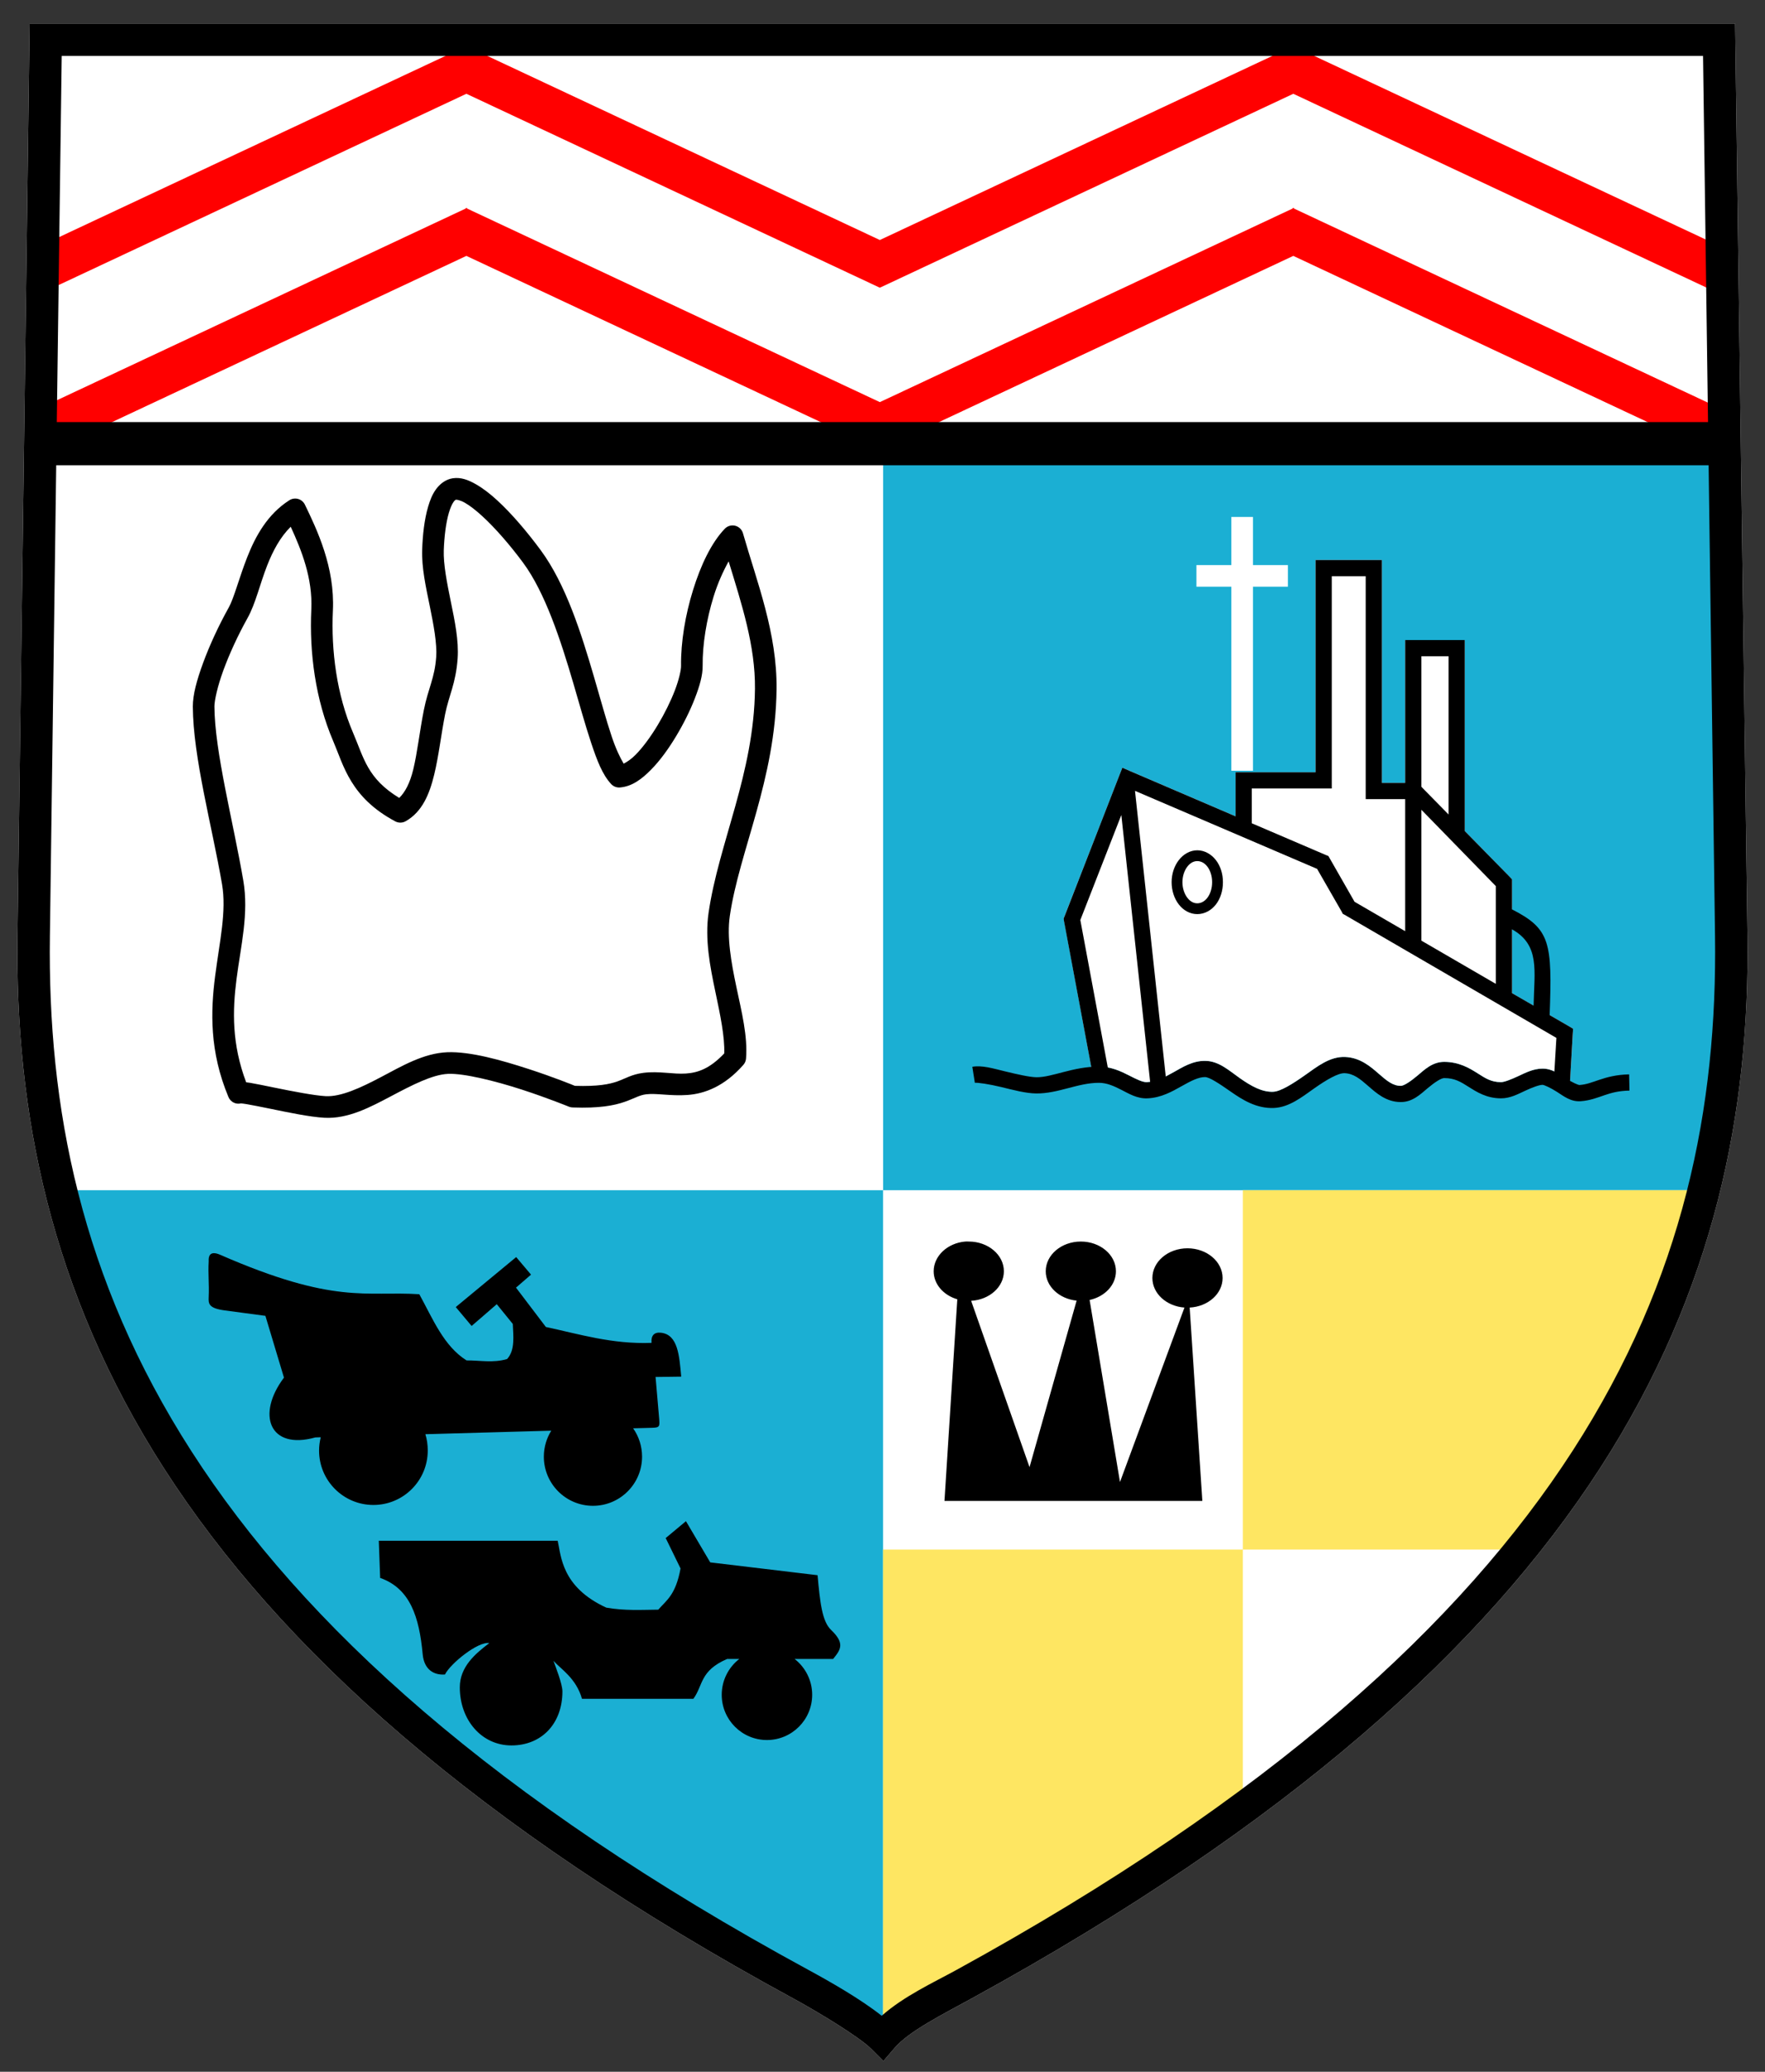
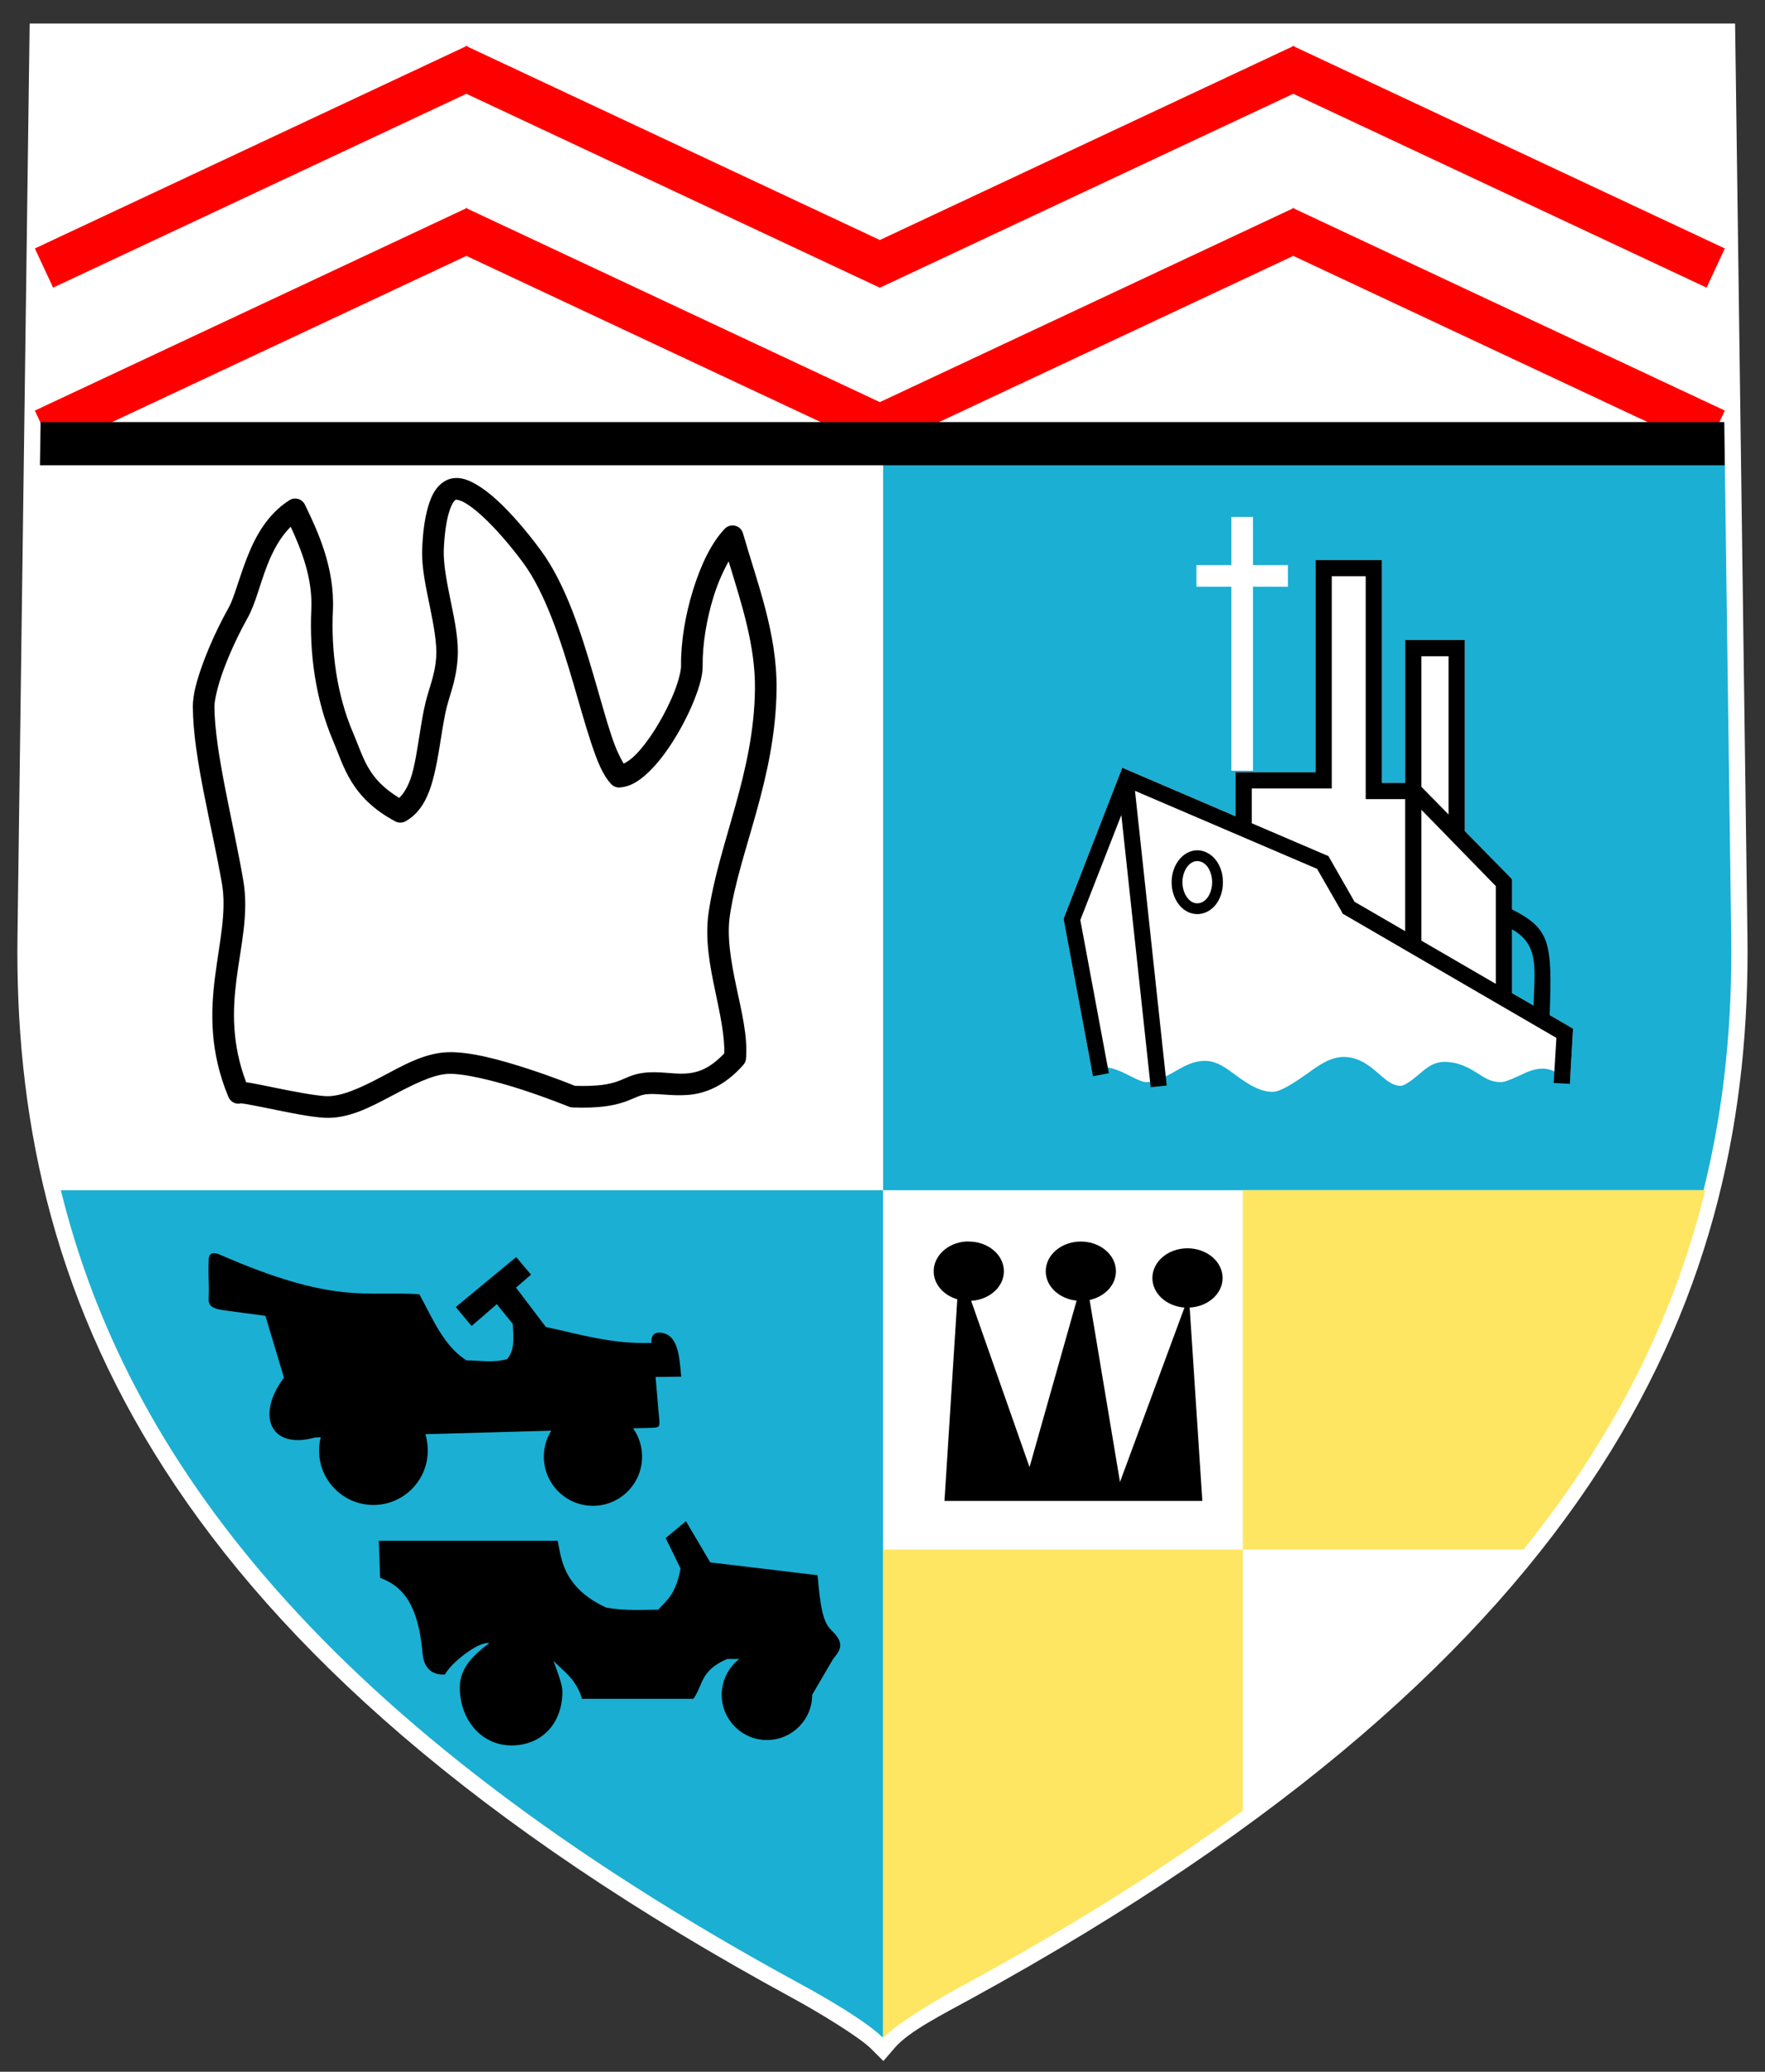
<svg xmlns="http://www.w3.org/2000/svg" xmlns:ns1="http://sodipodi.sourceforge.net/DTD/sodipodi-0.dtd" xmlns:ns2="http://www.inkscape.org/namespaces/inkscape" width="520" height="610" id="svg2" ns1:version="0.32" ns2:version="0.46" version="1.0" ns1:docname="Coat_of_Arms_of_Shwambrany.svg" ns2:output_extension="org.inkscape.output.svg.inkscape">
  <rect width="100%" height="100%" fill="#333333" stroke="none" />
  <defs id="defs4">
    <ns2:perspective ns1:type="inkscape:persp3d" ns2:vp_x="0 : 526.18109 : 1" ns2:vp_y="0 : 1000 : 0" ns2:vp_z="744.09448 : 526.18109 : 1" ns2:persp3d-origin="372.04724 : 350.78739 : 1" id="perspective10" />
    <ns2:perspective ns1:type="inkscape:persp3d" ns2:vp_x="0 : 526.18109 : 1" ns2:vp_y="0 : 1000 : 0" ns2:vp_z="744.09448 : 526.18109 : 1" ns2:persp3d-origin="372.04724 : 350.78739 : 1" id="perspective3281" />
    <ns2:perspective ns1:type="inkscape:persp3d" ns2:vp_x="0 : 526.18109 : 1" ns2:vp_y="0 : 1000 : 0" ns2:vp_z="744.09448 : 526.18109 : 1" ns2:persp3d-origin="372.04724 : 350.78739 : 1" id="perspective3268" />
    <ns2:perspective ns1:type="inkscape:persp3d" ns2:vp_x="0 : 526.18109 : 1" ns2:vp_y="0 : 1000 : 0" ns2:vp_z="744.09448 : 526.18109 : 1" ns2:persp3d-origin="372.04724 : 350.78739 : 1" id="perspective3235" />
    <ns2:perspective ns1:type="inkscape:persp3d" ns2:vp_x="0 : 526.18109 : 1" ns2:vp_y="0 : 1000 : 0" ns2:vp_z="744.09448 : 526.18109 : 1" ns2:persp3d-origin="372.04724 : 350.78739 : 1" id="perspective2405" />
    <ns2:perspective ns1:type="inkscape:persp3d" ns2:vp_x="0 : 526.18109 : 1" ns2:vp_y="0 : 1000 : 0" ns2:vp_z="744.09448 : 526.18109 : 1" ns2:persp3d-origin="372.04724 : 350.78739 : 1" id="perspective2390" />
    <ns2:perspective id="perspective2423" ns2:persp3d-origin="372.04724 : 350.78739 : 1" ns2:vp_z="744.09448 : 526.18109 : 1" ns2:vp_y="0 : 1000 : 0" ns2:vp_x="0 : 526.18109 : 1" ns1:type="inkscape:persp3d" />
  </defs>
  <ns1:namedview id="base" pagecolor="#ffffff" bordercolor="#666666" borderopacity="1.0" gridtolerance="10000" guidetolerance="10" objecttolerance="10" ns2:pageopacity="0.0" ns2:pageshadow="2" ns2:zoom="0.7" ns2:cx="360.33477" ns2:cy="410.90069" ns2:document-units="px" ns2:current-layer="layer1" showgrid="false" ns2:window-width="1280" ns2:window-height="904" ns2:window-x="-4" ns2:window-y="-4" />
  <g ns2:label="Layer 1" ns2:groupmode="layer" id="layer1">
    <g id="g3470" transform="matrix(1.591,0,0,1.591,-1224.042,-494.186)">
      <path ns1:nodetypes="ccsscccssccc" style="fill:#ffffff;fill-opacity:1;fill-rule:evenodd;stroke:none;stroke-width:6;stroke-linecap:butt;stroke-linejoin:miter;stroke-miterlimit:4;stroke-dasharray:none;stroke-opacity:1" d="M 774.844,314.969 L 772.594,483.75 C 772.157,516.115 778.5,549.4 799.812,582.5 C 821.125,615.6 857.281,648.433 916.219,680.438 C 920.893,682.976 928.446,687.568 930.656,689.75 L 932.938,692.031 L 935.031,689.594 C 937.682,686.504 944,683.35 949.312,680.438 C 1008.14,648.19 1044.318,615.349 1065.656,582.312 C 1086.994,549.276 1093.375,516.118 1092.938,483.75 L 1090.656,314.969 L 774.844,314.969 z" id="path3464" />
      <path id="path3296" d="M 855.625,319.094 L 855.562,319.219 L 775.812,356.594 L 779.188,363.844 L 855.719,327.969 L 932.25,363.844 L 932.281,363.781 L 932.312,363.844 L 1008.844,327.969 L 1085.375,363.844 L 1088.75,356.594 L 1009,319.219 L 1008.938,319.094 L 1008.844,319.125 L 1008.75,319.094 L 1008.688,319.219 L 932.281,355.031 L 855.875,319.219 L 855.812,319.094 L 855.719,319.125 L 855.625,319.094 z" style="fill:#ff0000;fill-opacity:1;fill-rule:evenodd;stroke:none;stroke-width:8;stroke-linecap:butt;stroke-linejoin:miter;stroke-miterlimit:4;stroke-dasharray:none;stroke-opacity:1" />
      <path style="fill:#ff0000;fill-opacity:1;fill-rule:evenodd;stroke:none;stroke-width:8;stroke-linecap:butt;stroke-linejoin:miter;stroke-miterlimit:4;stroke-dasharray:none;stroke-opacity:1" d="M 855.625,349.094 L 855.562,349.219 L 775.812,386.594 L 779.188,393.844 L 855.719,357.969 L 932.25,393.844 L 932.281,393.781 L 932.312,393.844 L 1008.844,357.969 L 1085.375,393.844 L 1088.75,386.594 L 1009,349.219 L 1008.938,349.094 L 1008.844,349.125 L 1008.75,349.094 L 1008.688,349.219 L 932.281,385.031 L 855.875,349.219 L 855.812,349.094 L 855.719,349.125 L 855.625,349.094 z" id="path3317" />
      <path id="rect3330" d="M 932.888,393.5 L 932.888,530.875 L 1084.815,530.875 C 1088.747,515.091 1090.149,499.376 1089.937,483.781 L 1088.712,393.5 L 932.888,393.5 z" style="opacity:1;fill:#1bafd3;fill-opacity:1;stroke:none;stroke-width:3;stroke-miterlimit:4;stroke-dasharray:none;stroke-dashoffset:11.84" />
-       <path id="path3333" d="M 1018.438,506.219 C 1015.609,506.107 1013.284,507.985 1011,509.594 C 1008.716,511.203 1006.487,512.598 1005.125,512.656 C 1003.027,512.746 1000.997,511.573 998.969,510.156 C 996.941,508.739 995.06,506.952 992.5,506.938 C 990.202,506.925 988.387,508.075 986.688,509.031 C 984.988,509.988 983.405,510.804 981.719,510.875 C 980.954,510.907 979.862,510.367 978.406,509.625 C 976.951,508.883 975.115,508 972.844,508 C 968.01,508 964.174,510.004 961.281,509.969 C 960.002,509.953 957.655,509.412 955.438,508.875 C 953.22,508.338 951.25,507.724 949.406,508.031 L 949.875,511 C 950.339,510.923 952.553,511.249 954.75,511.781 C 956.947,512.313 959.251,512.945 961.219,512.969 C 965.29,513.018 968.927,511 972.844,511 C 974.323,511 975.629,511.598 977.031,512.312 C 978.433,513.027 979.933,513.956 981.844,513.875 C 984.389,513.768 986.437,512.593 988.156,511.625 C 989.875,510.657 991.276,509.931 992.5,509.938 C 993.31,509.942 995.115,511.133 997.25,512.625 C 999.385,514.117 1002.013,515.794 1005.25,515.656 C 1008.085,515.536 1010.448,513.632 1012.719,512.031 C 1014.99,510.431 1017.157,509.172 1018.344,509.219 C 1020.027,509.286 1021.215,510.281 1022.719,511.594 C 1024.223,512.907 1026.054,514.562 1028.75,514.562 C 1030.933,514.562 1032.393,513.116 1033.719,512 C 1035.045,510.884 1036.232,510.125 1036.781,510.125 C 1038.73,510.125 1039.836,510.816 1041.312,511.75 C 1042.789,512.684 1044.639,513.875 1047.312,513.875 C 1049.007,513.875 1050.438,513.094 1051.781,512.469 C 1053.125,511.844 1054.391,511.375 1055,511.375 C 1055.283,511.375 1056.459,511.904 1057.688,512.688 C 1058.916,513.471 1060.215,514.538 1062.062,514.406 C 1063.848,514.279 1065.203,513.718 1066.5,513.281 C 1067.797,512.845 1069.076,512.481 1071.094,512.438 L 1071.031,509.438 C 1068.647,509.489 1066.919,509.97 1065.531,510.438 C 1064.144,510.905 1063.133,511.315 1061.844,511.406 C 1061.607,511.423 1060.492,510.928 1059.281,510.156 C 1058.071,509.384 1056.807,508.375 1055,508.375 C 1053.306,508.375 1051.875,509.125 1050.531,509.75 C 1049.188,510.375 1047.922,510.875 1047.312,510.875 C 1045.469,510.875 1044.425,510.16 1042.938,509.219 C 1041.45,508.278 1039.529,507.125 1036.781,507.125 C 1034.598,507.125 1033.138,508.571 1031.812,509.688 C 1030.487,510.804 1029.299,511.562 1028.75,511.562 C 1027.304,511.562 1026.201,510.665 1024.688,509.344 C 1023.174,508.023 1021.254,506.331 1018.438,506.219 z" style="fill:#000000;fill-opacity:1;fill-rule:evenodd;stroke:none;stroke-width:3;stroke-linecap:butt;stroke-linejoin:miter;stroke-miterlimit:4;stroke-dasharray:none;stroke-opacity:1" />
      <path ns1:nodetypes="ccccccccsssssssssssssssssscccccccccccccc" id="path3391" d="M 1012.969,414.25 L 1012.969,415.75 L 1012.969,453.531 L 998.156,453.531 L 998.156,461.688 L 977.188,452.688 L 966.312,480.594 L 971.438,508.062 C 971.895,508.027 972.367,508 972.844,508 C 975.115,508 976.951,508.883 978.406,509.625 C 979.862,510.367 980.954,510.907 981.719,510.875 C 983.405,510.804 984.988,509.988 986.688,509.031 C 988.387,508.075 990.202,506.925 992.5,506.938 C 995.06,506.952 996.941,508.739 998.969,510.156 C 1000.997,511.573 1003.027,512.746 1005.125,512.656 C 1006.487,512.598 1008.716,511.203 1011,509.594 C 1013.284,507.985 1015.609,506.107 1018.438,506.219 C 1021.254,506.331 1023.174,508.023 1024.688,509.344 C 1026.201,510.665 1027.304,511.562 1028.75,511.562 C 1029.299,511.562 1030.487,510.804 1031.812,509.688 C 1033.138,508.571 1034.598,507.125 1036.781,507.125 C 1039.529,507.125 1041.45,508.278 1042.938,509.219 C 1044.425,510.16 1045.469,510.875 1047.312,510.875 C 1047.922,510.875 1049.188,510.375 1050.531,509.75 C 1051.875,509.125 1053.306,508.375 1055,508.375 C 1056.807,508.375 1058.071,509.384 1059.281,510.156 C 1059.563,510.336 1059.832,510.509 1060.094,510.656 L 1060.656,501 L 1049.344,494.406 L 1049.344,473.344 L 1040.594,464.406 L 1040.594,429.062 L 1029.562,429.062 L 1029.562,455.5 L 1025.25,455.5 L 1025.25,415.75 L 1025.25,414.25 L 1023.75,414.25 L 1014.469,414.25 L 1012.969,414.25 z" style="fill:#ffffff;fill-opacity:1;fill-rule:evenodd;stroke:none;stroke-width:3;stroke-linecap:butt;stroke-linejoin:miter;stroke-miterlimit:4;stroke-dasharray:none;stroke-opacity:1" />
      <path ns1:nodetypes="cccccccccccccccccccccccccccccccccccccccccccccccccccccccccccccccccccccccccccccsssssssccsssssssccccc" id="path3335" d="M 1012.969,414.25 L 1012.969,415.75 L 1012.969,453.531 L 999.656,453.531 L 998.156,453.531 L 998.156,455.031 L 998.156,461.688 L 978.625,453.312 L 977.188,452.688 L 976.625,454.125 L 966.469,480.219 L 966.312,480.594 L 966.375,481.031 L 971.75,509.781 L 974.688,509.219 L 969.406,480.875 L 977,461.438 L 982.438,511.812 L 985.406,511.5 L 979.531,456.969 L 1013.25,471.406 L 1017.812,479.344 L 1018,479.719 L 1018.344,479.906 L 1057.562,502.688 L 1057.062,511.031 L 1060.062,511.188 L 1060.594,501.906 L 1060.656,501 L 1059.875,500.531 L 1056.312,498.469 C 1056.8,484.995 1056.448,482.53 1049.344,478.906 L 1049.344,473.969 L 1049.344,473.344 L 1048.938,472.906 L 1040.594,464.406 L 1040.594,430.562 L 1040.594,429.062 L 1039.094,429.062 L 1031.062,429.062 L 1029.562,429.062 L 1029.562,430.562 L 1029.562,455.5 L 1025.25,455.5 L 1025.25,415.75 L 1025.25,414.25 L 1023.75,414.25 L 1014.469,414.25 L 1012.969,414.25 z M 1015.969,417.25 L 1022.25,417.25 L 1022.25,457 L 1022.25,458.5 L 1023.75,458.5 L 1029.562,458.5 L 1029.562,482.938 L 1020.188,477.5 L 1015.594,469.469 L 1015.344,469.031 L 1014.875,468.844 L 1001.156,462.969 L 1001.156,456.531 L 1014.469,456.531 L 1015.969,456.531 L 1015.969,455.031 L 1015.969,417.25 z M 1032.562,432.062 L 1037.594,432.062 L 1037.594,461.344 L 1032.562,456.219 L 1032.562,432.062 z M 1032.562,460.469 L 1046.344,474.594 L 1046.344,492.688 L 1032.562,484.688 L 1032.562,460.469 z M 991.062,467.969 C 989.673,467.969 988.453,468.729 987.625,469.812 C 986.797,470.896 986.312,472.313 986.312,473.875 C 986.312,475.437 986.797,476.885 987.625,477.969 C 988.453,479.052 989.673,479.781 991.062,479.781 C 992.452,479.781 993.704,479.052 994.531,477.969 C 995.359,476.885 995.812,475.437 995.812,473.875 C 995.812,472.313 995.359,470.896 994.531,469.812 C 993.704,468.729 992.452,467.969 991.062,467.969 z M 991.062,469.969 C 991.743,469.969 992.408,470.306 992.938,471 C 993.467,471.694 993.812,472.726 993.812,473.875 C 993.812,475.024 993.467,476.056 992.938,476.75 C 992.408,477.444 991.743,477.781 991.062,477.781 C 990.382,477.781 989.749,477.444 989.219,476.75 C 988.689,476.056 988.312,475.024 988.312,473.875 C 988.312,472.726 988.689,471.694 989.219,471 C 989.749,470.306 990.382,469.969 991.062,469.969 z M 1049.344,482.594 C 1054.565,485.509 1053.469,490.232 1053.344,496.719 L 1049.344,494.406 L 1049.344,482.594 z" style="fill:#000000;fill-opacity:1;fill-rule:evenodd;stroke:none;stroke-width:3;stroke-linecap:butt;stroke-linejoin:miter;stroke-miterlimit:4;stroke-dasharray:none;stroke-opacity:1" />
      <path id="path3345" d="M 997.375,406.281 L 997.375,415.188 L 990.906,415.188 L 990.906,419.188 L 997.375,419.188 L 997.375,453.25 L 1001.375,453.25 L 1001.375,419.188 L 1007.844,419.188 L 1007.844,415.188 L 1001.375,415.188 L 1001.375,406.281 L 997.375,406.281 z" style="fill:#ffffff;fill-opacity:1;fill-rule:evenodd;stroke:none;stroke-width:4;stroke-linecap:butt;stroke-linejoin:miter;stroke-miterlimit:4;stroke-dasharray:none;stroke-opacity:1" />
      <path id="path3410" d="M 780.625,530.875 C 792.672,579.904 828.967,629.652 917.656,677.812 C 922.419,680.399 929.811,684.724 932.75,687.625 C 932.788,687.581 932.836,687.544 932.875,687.5 L 932.875,530.875 L 780.625,530.875 z" style="opacity:1;fill:#1bafd3;fill-opacity:1;stroke:none;stroke-width:3;stroke-miterlimit:4;stroke-dasharray:none;stroke-dashoffset:11.84" />
      <path id="path3415" d="M 808.875,542.531 C 808.296,542.575 807.94,542.992 808,544.031 C 807.858,546.449 808.112,548.206 808,550.625 C 807.941,551.89 807.965,552.72 811,553.125 L 818.5,554.125 L 821.938,565.562 C 816.79,572.39 819.232,579.007 827.75,576.625 L 828.75,576.594 C 828.551,577.383 828.438,578.212 828.438,579.062 C 828.438,584.617 832.946,589.125 838.5,589.125 C 844.054,589.125 848.562,584.617 848.562,579.062 C 848.562,578.011 848.425,576.984 848.125,576.031 L 871.438,575.375 C 870.568,576.769 870.063,578.425 870.062,580.188 C 870.062,585.207 874.137,589.281 879.156,589.281 C 884.176,589.281 888.25,585.207 888.25,580.188 C 888.25,578.238 887.639,576.418 886.594,574.938 L 890.125,574.844 C 891.519,574.804 891.544,574.611 891.406,573.031 L 890.75,565.438 L 895.5,565.375 C 895.142,561.478 894.899,557.6 891.75,557.25 C 890.5,557.111 889.89,557.759 890,559.125 C 882.704,559.412 876.479,557.469 870.438,556.188 L 864.906,548.906 L 867.688,546.5 L 864.938,543.25 L 853.75,552.5 L 856.688,556 L 861.344,551.969 L 864.312,555.625 C 864.392,557.774 864.784,560.46 863.25,562.125 C 860.614,562.887 858.238,562.353 855.75,562.375 C 851.52,559.725 849.499,554.664 847,550.125 C 837.052,549.488 831.401,552.111 810.094,542.812 C 809.65,542.617 809.222,542.505 808.875,542.531 z" style="fill:#000000;fill-rule:evenodd;stroke:none;stroke-width:0.1;stroke-linecap:butt;stroke-linejoin:miter;stroke-miterlimit:4;stroke-dasharray:none;stroke-opacity:1" />
-       <path ns1:nodetypes="ccccccccsccssscccccsssccsccc" id="path3430" d="M 896.375,592.125 L 892.625,595.25 L 895.375,600.875 C 894.474,605.786 892.783,606.748 891.25,608.5 C 888.118,608.528 885.072,608.727 881.625,608.125 C 873.29,604.296 873.267,598.506 872.625,595.75 L 839.5,595.75 L 839.75,602.625 C 845.313,604.579 846.987,609.86 847.625,616.75 C 847.894,619.65 849.753,620.649 851.75,620.5 C 852.76,618.471 857.877,614.337 859.963,614.686 C 857.352,616.66 854.5,619.079 854.5,622.875 C 854.5,628.878 858.508,633.625 864.062,633.625 C 869.617,633.625 873.5,629.628 873.5,623.625 C 873.5,622.254 872.273,619.177 871.844,617.969 C 873.181,619.48 876.038,621.163 877.125,625 L 897.75,625 C 899.576,622.518 898.92,619.811 904,617.625 L 906.25,617.625 C 904.279,619.158 903,621.561 903,624.25 C 903,628.873 906.752,632.625 911.375,632.625 C 915.998,632.625 919.75,628.873 919.75,624.25 C 919.75,621.561 918.471,619.158 916.5,617.625 L 923.625,617.625 C 925,615.94 925.889,614.76 923.25,612.25 C 921.592,610.672 921.207,607.192 920.75,602.125 L 900.875,599.75 L 896.375,592.125 z" style="fill:#000000;fill-rule:evenodd;stroke:none;stroke-width:1px;stroke-linecap:butt;stroke-linejoin:miter;stroke-opacity:1" />
+       <path ns1:nodetypes="ccccccccsccssscccccsssccsccc" id="path3430" d="M 896.375,592.125 L 892.625,595.25 L 895.375,600.875 C 894.474,605.786 892.783,606.748 891.25,608.5 C 888.118,608.528 885.072,608.727 881.625,608.125 C 873.29,604.296 873.267,598.506 872.625,595.75 L 839.5,595.75 L 839.75,602.625 C 845.313,604.579 846.987,609.86 847.625,616.75 C 847.894,619.65 849.753,620.649 851.75,620.5 C 852.76,618.471 857.877,614.337 859.963,614.686 C 857.352,616.66 854.5,619.079 854.5,622.875 C 854.5,628.878 858.508,633.625 864.062,633.625 C 869.617,633.625 873.5,629.628 873.5,623.625 C 873.5,622.254 872.273,619.177 871.844,617.969 C 873.181,619.48 876.038,621.163 877.125,625 L 897.75,625 C 899.576,622.518 898.92,619.811 904,617.625 L 906.25,617.625 C 904.279,619.158 903,621.561 903,624.25 C 903,628.873 906.752,632.625 911.375,632.625 C 915.998,632.625 919.75,628.873 919.75,624.25 L 923.625,617.625 C 925,615.94 925.889,614.76 923.25,612.25 C 921.592,610.672 921.207,607.192 920.75,602.125 L 900.875,599.75 L 896.375,592.125 z" style="fill:#000000;fill-rule:evenodd;stroke:none;stroke-width:1px;stroke-linecap:butt;stroke-linejoin:miter;stroke-opacity:1" />
      <path id="path3441" d="M 999.5,530.875 L 999.5,597.375 L 1051.469,597.375 C 1069.319,575.201 1079.697,552.968 1085.125,530.875 L 999.5,530.875 z M 999.5,597.375 L 932.875,597.375 L 932.875,687.5 C 932.914,687.544 932.962,687.581 933,687.625 C 935.939,684.724 943.331,680.399 948.094,677.812 C 967.689,667.172 984.717,656.458 999.5,645.688 L 999.5,597.375 z" style="opacity:1;fill:#fee662;fill-opacity:1;stroke:none;stroke-width:3;stroke-miterlimit:4;stroke-dasharray:none;stroke-dashoffset:11.84" />
      <path id="path3449" d="M 948.094,540.375 C 944.817,540.657 942.25,543.029 942.25,545.875 C 942.25,548.282 944.079,550.317 946.625,551.062 L 944.25,588.375 L 992,588.375 L 989.656,552.594 C 993.052,552.413 995.75,550.043 995.75,547.125 C 995.75,544.089 992.838,541.625 989.25,541.625 C 985.662,541.625 982.75,544.089 982.75,547.125 C 982.75,549.998 985.366,552.349 988.688,552.594 L 976.75,584.875 L 971.125,551.188 C 973.928,550.577 976,548.437 976,545.875 C 976,542.839 973.088,540.375 969.5,540.375 C 965.912,540.375 963,542.839 963,545.875 C 963,548.685 965.503,550.982 968.719,551.312 L 960,582.125 L 949.188,551.344 C 952.568,551.15 955.25,548.784 955.25,545.875 C 955.25,542.839 952.338,540.375 948.75,540.375 C 948.526,540.375 948.312,540.356 948.094,540.375 z" style="fill:#000000;fill-rule:evenodd;stroke:none;stroke-width:1px;stroke-linecap:butt;stroke-linejoin:miter;stroke-opacity:1" />
      <path id="path3458" d="M 853.188,399.125 C 851.854,399.326 850.79,400.201 850.094,401.156 C 849.397,402.111 848.975,403.209 848.625,404.406 C 847.925,406.8 847.625,409.622 847.531,412.312 C 847.414,415.669 848.219,419.266 848.938,422.781 C 849.656,426.296 850.302,429.721 850.125,432.219 C 849.848,436.12 848.637,438.009 847.844,442 C 847.064,445.925 846.643,449.879 845.875,453.031 C 845.255,455.575 844.361,457.22 843.281,458.281 C 837.36,454.663 836.758,450.938 834.719,446.188 C 831.718,439.198 830.648,431.064 831,423.594 C 831.378,415.592 828.073,408.67 825.812,404 C 825.563,403.487 825.106,403.104 824.557,402.949 C 824.008,402.794 823.419,402.881 822.938,403.188 C 818.851,405.793 816.633,409.909 815.125,413.75 C 813.617,417.591 812.686,421.298 811.719,423.031 C 809.809,426.45 808.147,430.073 806.969,433.281 C 805.791,436.49 805.053,439.184 805.062,441.375 C 805.105,450.746 808.634,463.562 810.469,474.25 C 811.331,479.271 810.021,484.805 809.188,491.281 C 808.354,497.757 808.127,505.184 811.656,513.625 C 812.03,514.536 813.011,515.04 813.969,514.812 C 814.171,514.832 814.496,514.856 814.969,514.938 C 816.034,515.122 817.607,515.433 819.312,515.781 C 822.723,516.479 826.686,517.32 829.438,517.469 C 833.845,517.707 837.955,515.492 841.844,513.438 C 845.732,511.383 849.456,509.462 852.344,509.344 C 855.291,509.223 861.133,510.679 865.969,512.25 C 870.804,513.821 874.75,515.438 874.75,515.438 C 874.97,515.519 875.203,515.562 875.438,515.562 C 880.266,515.737 883.054,515.213 885,514.531 C 886.946,513.85 887.708,513.287 889,513.125 C 890.899,512.886 893.488,513.475 896.656,513.25 C 899.824,513.025 903.488,511.674 907,507.688 C 907.287,507.366 907.462,506.96 907.5,506.531 C 907.834,502.383 906.687,497.868 905.719,493.281 C 904.751,488.695 903.928,484.061 904.5,480.125 C 906.237,468.16 912.982,454.84 913.156,438.125 C 913.264,427.755 909.546,418.406 906.938,409.312 C 906.745,408.619 906.194,408.083 905.496,407.908 C 904.797,407.734 904.059,407.948 903.562,408.469 C 901.047,411.106 899.111,415.232 897.688,419.812 C 896.264,424.393 895.413,429.416 895.469,433.875 C 895.478,434.596 895.085,436.408 894.312,438.406 C 893.54,440.405 892.432,442.66 891.156,444.781 C 889.88,446.903 888.429,448.897 887.062,450.281 C 886.218,451.137 885.477,451.606 884.844,451.938 C 884.185,450.833 883.399,449.215 882.625,446.906 C 881.603,443.856 880.563,440.031 879.375,435.969 C 876.998,427.845 874.148,418.74 869.438,412.375 C 866.93,408.986 864.111,405.671 861.406,403.188 C 860.054,401.946 858.724,400.931 857.406,400.188 C 856.089,399.444 854.72,398.894 853.188,399.125 z M 853.812,403.094 C 853.911,403.079 854.53,403.144 855.438,403.656 C 856.345,404.168 857.481,405.049 858.688,406.156 C 861.1,408.371 863.825,411.515 866.219,414.75 C 870.284,420.243 873.177,429.047 875.531,437.094 C 876.708,441.117 877.766,444.939 878.844,448.156 C 879.922,451.373 880.896,453.953 882.531,455.719 C 882.949,456.164 883.548,456.394 884.156,456.344 C 886.406,456.162 888.211,454.78 889.906,453.062 C 891.601,451.345 893.167,449.164 894.562,446.844 C 895.958,444.523 897.163,442.092 898.031,439.844 C 898.9,437.596 899.491,435.606 899.469,433.812 C 899.42,429.917 900.191,425.214 901.5,421 C 902.273,418.513 903.254,416.351 904.281,414.5 C 906.688,422.382 909.239,430.111 909.156,438.094 C 908.994,453.736 902.443,466.613 900.562,479.562 C 899.856,484.431 900.83,489.438 901.812,494.094 C 902.739,498.483 903.577,502.495 903.469,505.562 C 900.779,508.394 898.602,509.123 896.375,509.281 C 893.996,509.45 891.44,508.787 888.5,509.156 C 886.342,509.427 885.141,510.23 883.656,510.75 C 882.203,511.259 880.11,511.696 875.812,511.562 C 875.445,511.414 871.967,509.98 867.219,508.438 C 862.229,506.816 856.428,505.169 852.156,505.344 C 847.817,505.522 843.817,507.873 839.969,509.906 C 836.121,511.939 832.471,513.621 829.656,513.469 C 827.55,513.355 823.494,512.57 820.094,511.875 C 818.394,511.527 816.841,511.205 815.656,511 C 815.379,510.952 815.176,510.941 814.938,510.906 C 812.259,503.805 812.402,497.644 813.156,491.781 C 813.954,485.584 815.457,479.682 814.406,473.562 C 812.519,462.572 809.1,449.681 809.062,441.344 C 809.058,440.268 809.622,437.643 810.719,434.656 C 811.815,431.669 813.386,428.225 815.188,425 C 816.685,422.319 817.467,418.724 818.844,415.219 C 819.902,412.523 821.261,409.995 823.188,408.094 C 825.186,412.428 827.272,417.632 827,423.406 C 826.623,431.394 827.758,440.084 831.062,447.781 C 832.999,452.292 834.234,458.19 842.562,462.625 C 843.162,462.938 843.879,462.926 844.469,462.594 C 847.548,460.867 848.886,457.545 849.75,454 C 850.614,450.455 851.048,446.47 851.781,442.781 C 852.46,439.367 853.768,437.094 854.094,432.5 C 854.331,429.149 853.566,425.532 852.844,422 C 852.122,418.468 851.442,415.014 851.531,412.438 C 851.618,409.948 851.933,407.365 852.469,405.531 C 852.737,404.614 853.062,403.886 853.344,403.5 C 853.625,403.114 853.744,403.104 853.812,403.094 z" style="fill:#000000;fill-opacity:1;fill-rule:evenodd;stroke:none;stroke-width:4;stroke-linecap:butt;stroke-linejoin:round;stroke-miterlimit:4;stroke-dasharray:none;stroke-opacity:1" />
-       <path ns1:nodetypes="ccsscccssccccccsscsscc" id="path3287" d="M 774.844,314.969 L 772.594,483.75 C 772.157,516.115 778.5,549.4 799.812,582.5 C 821.125,615.6 857.281,648.433 916.219,680.438 C 920.893,682.976 928.446,687.568 930.656,689.75 L 932.938,692.031 L 935.031,689.594 C 937.682,686.504 944,683.35 949.312,680.438 C 1008.14,648.19 1044.318,615.349 1065.656,582.312 C 1086.994,549.276 1093.375,516.118 1092.938,483.75 L 1090.656,314.969 L 774.844,314.969 z M 780.781,320.969 L 1084.719,320.969 L 1086.938,483.812 C 1087.363,515.344 1081.238,547.1 1060.594,579.062 C 1039.949,611.025 1004.668,643.267 946.438,675.188 C 942.191,677.515 936.741,680.02 932.625,683.656 C 928.712,680.561 923.137,677.383 919.094,675.188 C 860.764,643.513 825.461,611.271 804.844,579.25 C 784.226,547.229 778.168,515.347 778.594,483.812 L 780.781,320.969 z" style="fill:#000000;fill-opacity:1;fill-rule:evenodd;stroke:none;stroke-width:6;stroke-linecap:butt;stroke-linejoin:miter;stroke-miterlimit:4;stroke-dasharray:none;stroke-opacity:1" />
      <path id="path3292" d="M 776.875,388.719 L 776.75,396.719 L 1088.75,396.719 L 1088.656,388.719 L 776.875,388.719 z" style="fill:#000000;fill-opacity:1;fill-rule:evenodd;stroke:none;stroke-width:8;stroke-linecap:butt;stroke-linejoin:miter;stroke-miterlimit:4;stroke-dasharray:none;stroke-opacity:1" />
    </g>
  </g>
</svg>